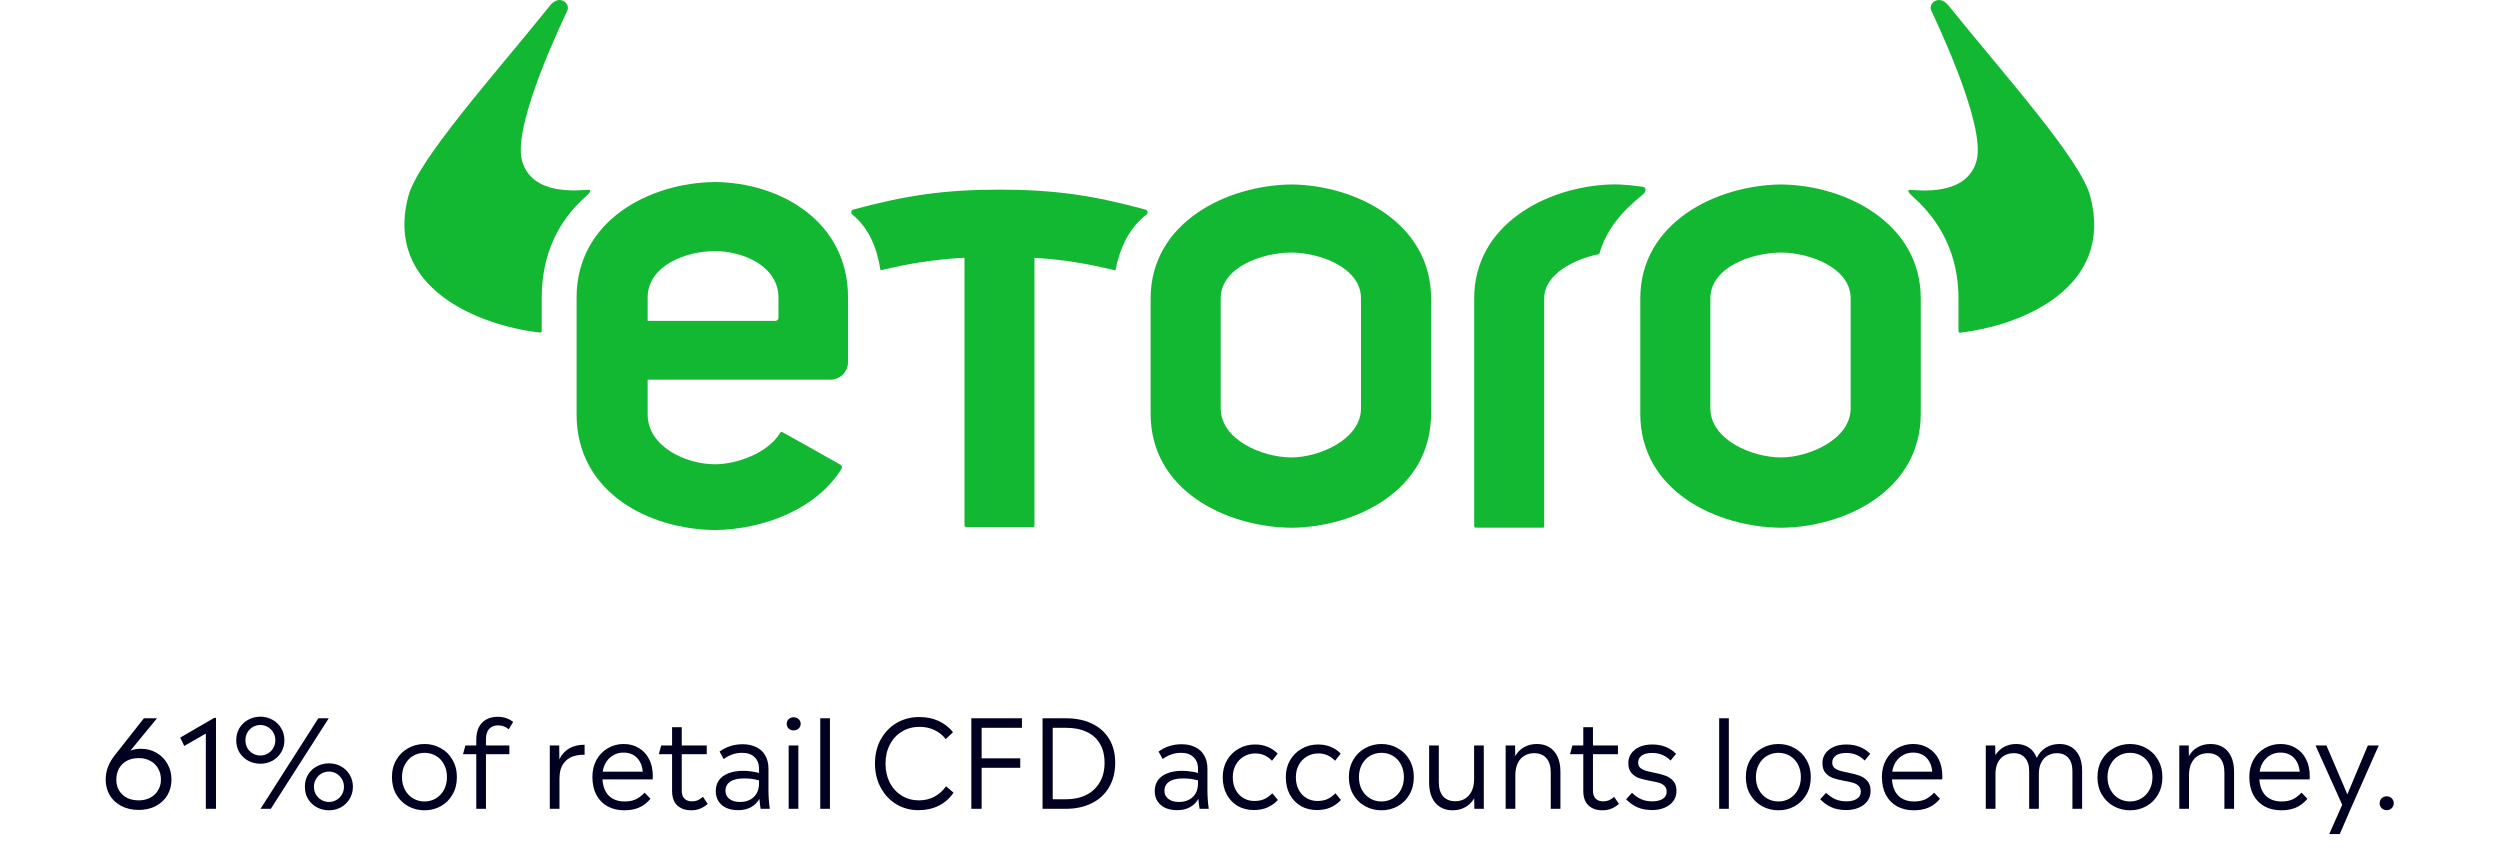
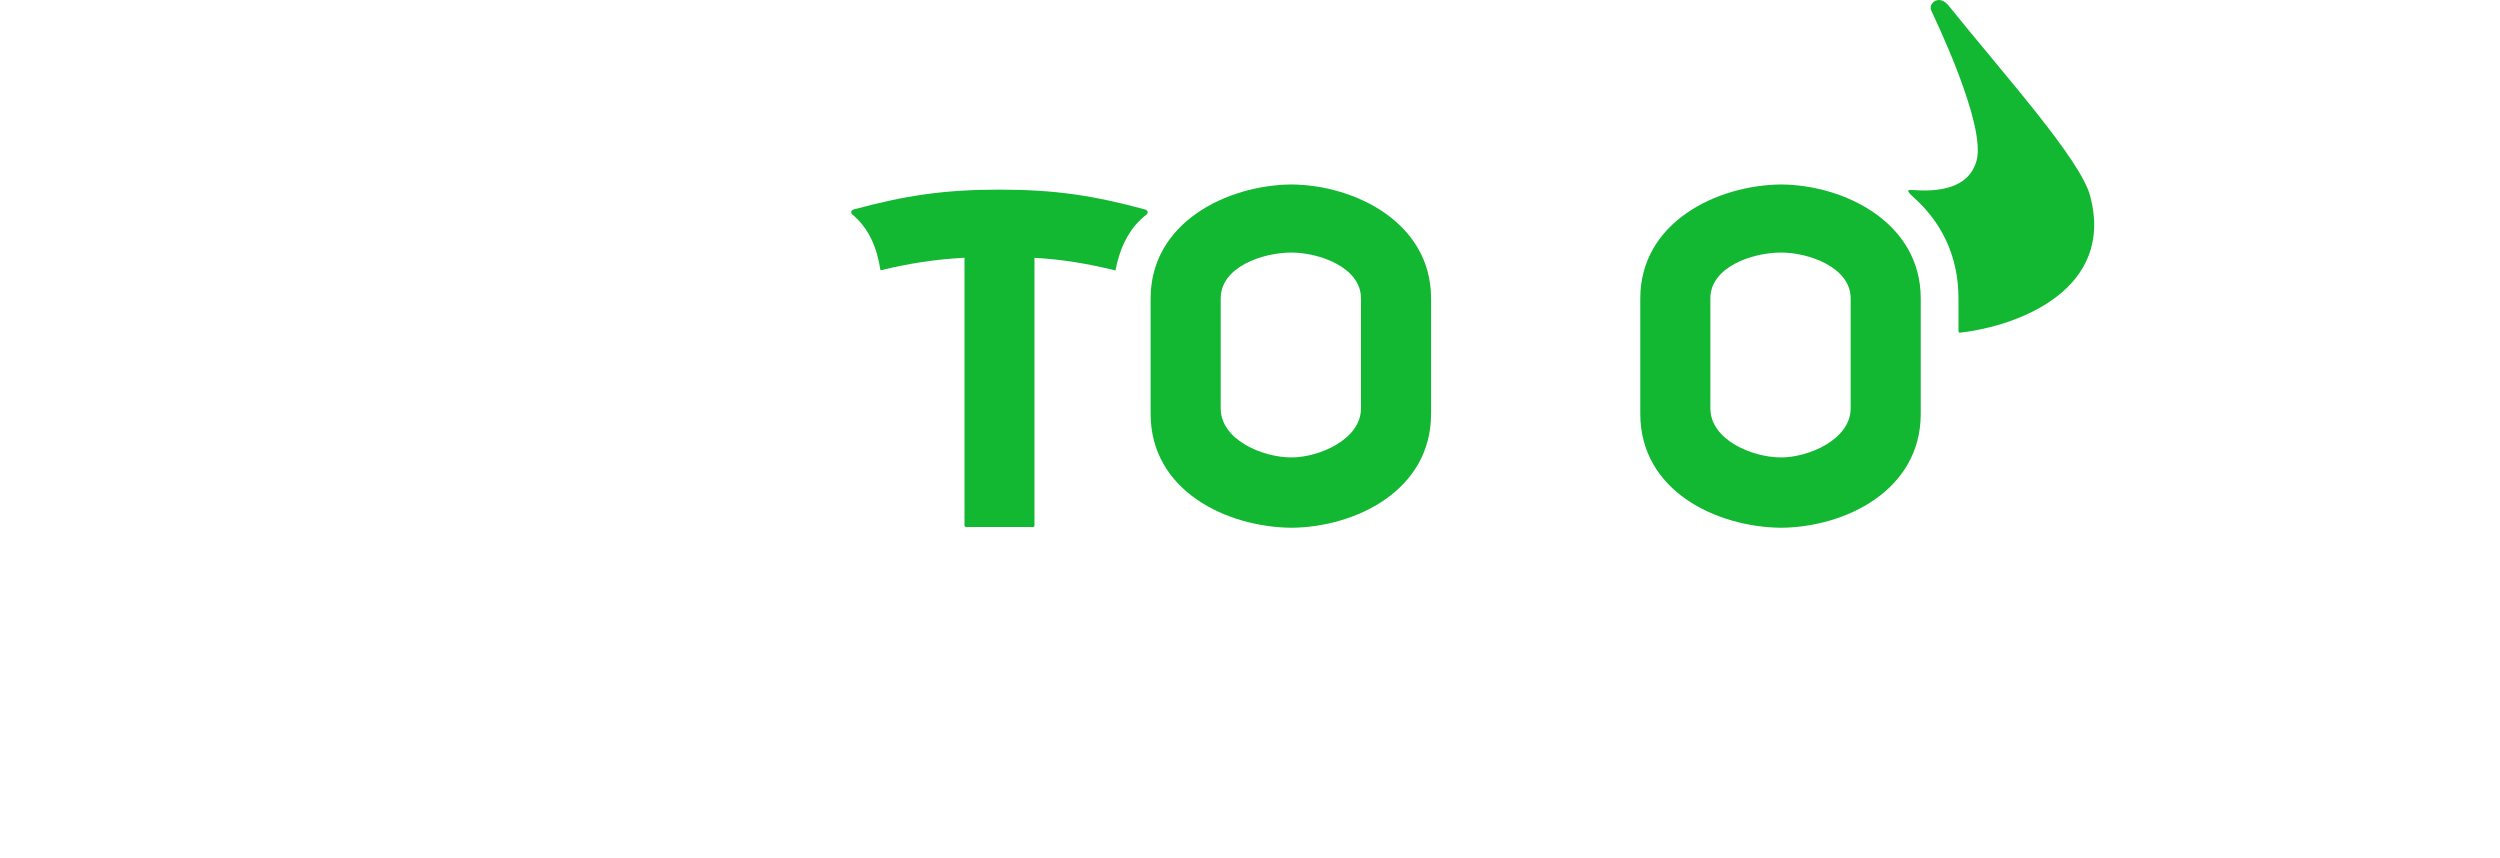
<svg xmlns="http://www.w3.org/2000/svg" width="204" height="70" viewBox="0 0 204 70" fill="none">
  <g clip-path="url(#clip0_1_2)">
    <path d="M170.557 15.984C169.759 13.003 163.545 6.099 159.094 0.566C159.038 0.502 158.695 0 158.224 0C157.746 0 157.419 0.47 157.578 0.837C157.746 1.22 162.101 10.157 161.287 13.114C160.474 16.072 156.517 15.498 155.863 15.498C155.552 15.498 155.759 15.753 156.15 16.104C158.312 18.033 159.812 20.744 159.812 24.355V27.034C159.812 27.09 159.852 27.153 159.939 27.145C164.885 26.579 172.575 23.526 170.557 15.984Z" fill="#12B732" />
    <path d="M151.013 33.324C151.013 35.867 147.575 37.326 145.342 37.326C142.948 37.326 139.566 35.875 139.566 33.324V24.347C139.566 21.804 142.948 20.608 145.342 20.608C147.575 20.608 151.013 21.804 151.013 24.347V33.324ZM145.342 15.052C140.037 15.107 133.847 18.169 133.847 24.355V33.762C133.847 40.052 140.037 43.01 145.342 43.066C150.543 43.018 156.733 40.052 156.733 33.762V24.355C156.733 18.169 150.543 15.099 145.342 15.052Z" fill="#12B732" />
    <path d="M111.056 33.324C111.056 35.867 107.618 37.326 105.385 37.326C102.992 37.326 99.609 35.875 99.609 33.324V24.347C99.609 21.804 102.992 20.608 105.385 20.608C107.618 20.608 111.056 21.804 111.056 24.347V33.324ZM105.385 15.052C100.08 15.107 93.89 18.169 93.89 24.355V33.762C93.89 40.052 100.08 43.01 105.385 43.066C110.586 43.018 116.776 40.052 116.776 33.762V24.355C116.776 18.169 110.586 15.099 105.385 15.052Z" fill="#12B732" />
-     <path d="M47.734 16.096C48.125 15.753 48.333 15.49 48.022 15.49C47.367 15.49 43.411 16.072 42.597 13.106C41.776 10.149 46.139 1.22 46.306 0.837C46.458 0.47 46.131 0 45.652 0C45.182 0 44.839 0.502 44.791 0.566C40.34 6.099 34.126 13.011 33.328 15.984C31.302 23.526 39.127 26.579 44.073 27.137C44.161 27.145 44.201 27.082 44.201 27.026V24.347C44.201 20.736 45.565 18.033 47.734 16.096Z" fill="#12B732" />
    <path d="M93.459 17.1C89.223 15.952 86.096 15.474 81.557 15.474C77.018 15.474 73.883 15.952 69.656 17.092C69.456 17.14 69.416 17.34 69.512 17.467C70.956 18.663 71.562 20.257 71.849 22.059C74.171 21.493 76.269 21.166 78.702 21.031V42.874C78.702 42.954 78.757 43.002 78.837 43.002H84.278C84.373 43.01 84.421 42.97 84.413 42.883V21.039C86.758 21.174 88.705 21.509 91.018 22.067C91.369 20.273 92.103 18.607 93.587 17.483C93.722 17.316 93.611 17.14 93.459 17.1Z" fill="#12B732" />
-     <path d="M134.054 15.243C133.647 15.187 132.443 15.012 131.39 15.052C126.181 15.251 120.294 18.32 120.294 24.347V24.833V33.754V42.93C120.294 43.01 120.35 43.058 120.429 43.058H125.87C125.965 43.066 126.013 43.026 126.005 42.938V42.452V24.355C126.005 22.37 128.454 21.142 130.496 20.728C131.087 18.743 132.259 17.316 134.046 15.881C134.365 15.626 134.349 15.283 134.054 15.243Z" fill="#12B732" />
-     <path d="M63.522 25.934C63.522 25.997 63.498 26.053 63.458 26.101C63.418 26.149 63.354 26.181 63.282 26.181H52.848V24.283C52.848 21.7 55.919 20.488 58.344 20.488C60.61 20.488 63.522 21.7 63.522 24.283V25.934ZM58.344 14.852C52.968 14.908 47.049 18.017 47.049 24.283V33.818C47.049 40.196 52.968 43.201 58.344 43.249C62.197 43.209 66.585 41.615 68.675 38.243C68.746 38.131 68.683 37.98 68.579 37.924C66.736 36.871 65.667 36.282 63.841 35.261C63.785 35.229 63.721 35.229 63.673 35.309C62.676 36.967 60.131 37.884 58.344 37.884C55.919 37.884 52.848 36.409 52.848 33.826V30.98H67.757C68.555 30.98 69.201 30.334 69.201 29.537V24.291C69.201 18.009 63.617 14.9 58.344 14.852Z" fill="#12B732" />
-     <path d="M11.503 61.1C11.97 61.1 12.393 61.21 12.773 61.43C13.153 61.65 13.45 61.95 13.663 62.33C13.883 62.71 13.993 63.137 13.993 63.61C13.993 64.077 13.883 64.5 13.663 64.88C13.443 65.253 13.13 65.55 12.723 65.77C12.316 65.983 11.85 66.09 11.323 66.09C10.783 66.09 10.309 65.983 9.903 65.77C9.496 65.557 9.179 65.263 8.953 64.89C8.733 64.51 8.623 64.083 8.623 63.61C8.623 62.923 8.863 62.273 9.343 61.66L11.743 58.61H12.813L10.643 61.25C10.889 61.15 11.176 61.1 11.503 61.1ZM11.323 65.31C11.676 65.31 11.989 65.237 12.263 65.09C12.543 64.943 12.756 64.74 12.903 64.48C13.056 64.22 13.133 63.93 13.133 63.61C13.133 63.277 13.056 62.977 12.903 62.71C12.756 62.443 12.546 62.237 12.273 62.09C11.999 61.937 11.683 61.86 11.323 61.86C10.943 61.86 10.613 61.937 10.333 62.09C10.059 62.243 9.849 62.453 9.703 62.72C9.563 62.987 9.493 63.29 9.493 63.63C9.493 63.95 9.566 64.24 9.713 64.5C9.866 64.753 10.079 64.953 10.353 65.1C10.633 65.24 10.956 65.31 11.323 65.31ZM14.705 60.19L17.475 58.58H17.625V66H16.795V59.86L15.035 60.87L14.705 60.19ZM21.247 62.32C20.894 62.32 20.564 62.24 20.257 62.08C19.957 61.913 19.717 61.687 19.537 61.4C19.364 61.107 19.277 60.777 19.277 60.41C19.277 60.037 19.364 59.703 19.537 59.41C19.717 59.117 19.957 58.89 20.257 58.73C20.564 58.563 20.894 58.48 21.247 58.48C21.6 58.48 21.927 58.563 22.227 58.73C22.527 58.89 22.764 59.117 22.937 59.41C23.117 59.703 23.207 60.037 23.207 60.41C23.207 60.777 23.117 61.107 22.937 61.4C22.764 61.687 22.527 61.913 22.227 62.08C21.927 62.24 21.6 62.32 21.247 62.32ZM22.097 66H21.257L25.977 58.61H26.827L22.097 66ZM21.247 61.65C21.46 61.65 21.66 61.597 21.847 61.49C22.034 61.383 22.184 61.237 22.297 61.05C22.41 60.857 22.467 60.643 22.467 60.41C22.467 60.17 22.41 59.957 22.297 59.77C22.19 59.577 22.04 59.427 21.847 59.32C21.66 59.213 21.46 59.16 21.247 59.16C21.027 59.16 20.824 59.213 20.637 59.32C20.45 59.427 20.3 59.577 20.187 59.77C20.08 59.957 20.027 60.17 20.027 60.41C20.027 60.643 20.08 60.857 20.187 61.05C20.3 61.237 20.45 61.383 20.637 61.49C20.824 61.597 21.027 61.65 21.247 61.65ZM26.847 66.12C26.494 66.12 26.164 66.04 25.857 65.88C25.557 65.713 25.317 65.487 25.137 65.2C24.964 64.907 24.877 64.573 24.877 64.2C24.877 63.827 24.964 63.497 25.137 63.21C25.317 62.917 25.557 62.69 25.857 62.53C26.164 62.37 26.494 62.29 26.847 62.29C27.2 62.29 27.524 62.37 27.817 62.53C28.117 62.69 28.354 62.917 28.527 63.21C28.707 63.503 28.797 63.833 28.797 64.2C28.797 64.567 28.707 64.897 28.527 65.19C28.354 65.483 28.117 65.713 27.817 65.88C27.517 66.04 27.194 66.12 26.847 66.12ZM26.847 65.44C27.06 65.44 27.26 65.387 27.447 65.28C27.64 65.173 27.79 65.027 27.897 64.84C28.01 64.653 28.067 64.44 28.067 64.2C28.067 63.967 28.01 63.757 27.897 63.57C27.784 63.377 27.634 63.227 27.447 63.12C27.26 63.013 27.06 62.96 26.847 62.96C26.627 62.96 26.424 63.013 26.237 63.12C26.05 63.227 25.9 63.377 25.787 63.57C25.674 63.757 25.617 63.967 25.617 64.2C25.617 64.44 25.674 64.653 25.787 64.84C25.9 65.027 26.05 65.173 26.237 65.28C26.424 65.387 26.627 65.44 26.847 65.44ZM34.642 66.12C34.162 66.12 33.719 66.01 33.312 65.79C32.906 65.563 32.582 65.247 32.342 64.84C32.102 64.427 31.982 63.953 31.982 63.42C31.982 62.88 32.102 62.407 32.342 62C32.582 61.587 32.906 61.27 33.312 61.05C33.719 60.823 34.162 60.71 34.642 60.71C35.122 60.71 35.562 60.823 35.962 61.05C36.369 61.27 36.689 61.587 36.922 62C37.162 62.407 37.282 62.88 37.282 63.42C37.282 63.953 37.162 64.427 36.922 64.84C36.689 65.247 36.369 65.563 35.962 65.79C35.562 66.01 35.122 66.12 34.642 66.12ZM34.642 65.4C34.969 65.4 35.272 65.32 35.552 65.16C35.832 64.993 36.056 64.76 36.222 64.46C36.389 64.153 36.472 63.803 36.472 63.41C36.472 63.01 36.389 62.66 36.222 62.36C36.062 62.06 35.842 61.83 35.562 61.67C35.282 61.51 34.975 61.43 34.642 61.43C34.309 61.43 34.002 61.51 33.722 61.67C33.442 61.83 33.219 62.063 33.052 62.37C32.886 62.67 32.802 63.02 32.802 63.42C32.802 63.813 32.886 64.16 33.052 64.46C33.219 64.76 33.442 64.993 33.722 65.16C34.002 65.32 34.309 65.4 34.642 65.4ZM39.654 60.83H41.564V61.54H39.654V66H38.864V61.54H37.784L37.974 60.83H38.864V60.35C38.864 59.97 38.931 59.64 39.064 59.36C39.204 59.08 39.404 58.867 39.664 58.72C39.931 58.567 40.244 58.49 40.604 58.49C41.091 58.49 41.514 58.63 41.874 58.91L41.514 59.51C41.261 59.297 40.971 59.19 40.644 59.19C40.338 59.19 40.094 59.287 39.914 59.48C39.741 59.673 39.654 59.95 39.654 60.31V60.83ZM45.643 61.96C46.036 61.167 46.723 60.77 47.703 60.77V61.59C47.369 61.577 47.046 61.623 46.733 61.73C46.426 61.837 46.169 62.037 45.963 62.33C45.756 62.623 45.653 63.023 45.653 63.53V66H44.863V60.83H45.633L45.643 61.96ZM53.26 63.6H49.16C49.2 64.18 49.376 64.627 49.69 64.94C50.01 65.247 50.436 65.4 50.97 65.4C51.303 65.4 51.596 65.347 51.85 65.24C52.103 65.127 52.353 64.94 52.6 64.68L53.08 65.18C52.8 65.513 52.486 65.753 52.14 65.9C51.8 66.047 51.4 66.12 50.94 66.12C50.426 66.12 49.973 66.013 49.58 65.8C49.186 65.58 48.88 65.267 48.66 64.86C48.446 64.447 48.34 63.957 48.34 63.39C48.34 62.877 48.45 62.417 48.67 62.01C48.896 61.603 49.203 61.287 49.59 61.06C49.983 60.827 50.416 60.71 50.89 60.71C51.356 60.71 51.77 60.82 52.13 61.04C52.49 61.253 52.77 61.557 52.97 61.95C53.17 62.343 53.27 62.8 53.27 63.32L53.26 63.6ZM50.88 61.41C50.586 61.41 50.32 61.477 50.08 61.61C49.84 61.737 49.64 61.92 49.48 62.16C49.326 62.393 49.226 62.663 49.18 62.97H52.45C52.423 62.657 52.343 62.383 52.21 62.15C52.076 61.91 51.896 61.727 51.67 61.6C51.443 61.473 51.18 61.41 50.88 61.41ZM57.751 65.6C57.551 65.773 57.341 65.903 57.121 65.99C56.907 66.077 56.667 66.12 56.401 66.12C55.928 66.12 55.547 65.987 55.261 65.72C54.981 65.453 54.841 65.057 54.841 64.53V61.54H53.761L53.951 60.83H54.841V59.34H55.631V60.83H57.671V61.54H55.631V64.52C55.631 64.807 55.704 65.023 55.851 65.17C56.004 65.317 56.204 65.39 56.451 65.39C56.631 65.39 56.788 65.363 56.921 65.31C57.061 65.25 57.208 65.153 57.361 65.02L57.751 65.6ZM62.067 66C62.06 65.94 62.044 65.827 62.017 65.66C61.997 65.493 61.98 65.337 61.967 65.19C61.794 65.49 61.557 65.72 61.257 65.88C60.964 66.033 60.624 66.11 60.237 66.11C59.877 66.11 59.557 66.05 59.277 65.93C59.004 65.803 58.79 65.623 58.637 65.39C58.484 65.157 58.407 64.877 58.407 64.55C58.407 64.217 58.49 63.927 58.657 63.68C58.83 63.433 59.084 63.243 59.417 63.11C59.757 62.97 60.164 62.9 60.637 62.9C60.884 62.9 61.11 62.917 61.317 62.95C61.524 62.977 61.73 63.017 61.937 63.07V62.73C61.937 62.323 61.814 62.007 61.567 61.78C61.327 61.547 60.994 61.43 60.567 61.43C60.26 61.43 59.984 61.477 59.737 61.57C59.49 61.657 59.264 61.78 59.057 61.94L58.717 61.33C59.264 60.93 59.89 60.73 60.597 60.73C61.03 60.73 61.404 60.81 61.717 60.97C62.037 61.123 62.28 61.35 62.447 61.65C62.62 61.95 62.707 62.31 62.707 62.73V64.49C62.707 64.997 62.744 65.5 62.817 66H62.067ZM60.377 65.44C60.69 65.44 60.964 65.38 61.197 65.26C61.437 65.133 61.62 64.957 61.747 64.73C61.874 64.503 61.937 64.237 61.937 63.93V63.68C61.744 63.627 61.55 63.587 61.357 63.56C61.164 63.533 60.95 63.52 60.717 63.52C60.21 63.52 59.83 63.61 59.577 63.79C59.324 63.97 59.197 64.217 59.197 64.53C59.197 64.803 59.304 65.023 59.517 65.19C59.73 65.357 60.017 65.44 60.377 65.44ZM65.145 66H64.355V60.83H65.145V66ZM64.755 59.6C64.595 59.6 64.462 59.55 64.355 59.45C64.248 59.343 64.195 59.213 64.195 59.06C64.195 58.907 64.248 58.78 64.355 58.68C64.462 58.58 64.595 58.53 64.755 58.53C64.921 58.53 65.058 58.58 65.165 58.68C65.278 58.78 65.335 58.907 65.335 59.06C65.335 59.213 65.278 59.343 65.165 59.45C65.058 59.55 64.921 59.6 64.755 59.6ZM67.723 66H66.933V58.61H67.723V66ZM74.938 66.11C74.285 66.11 73.688 65.95 73.148 65.63C72.608 65.303 72.182 64.85 71.868 64.27C71.555 63.69 71.398 63.037 71.398 62.31C71.398 61.57 71.555 60.913 71.868 60.34C72.188 59.76 72.622 59.31 73.168 58.99C73.722 58.67 74.338 58.51 75.018 58.51C75.605 58.51 76.128 58.617 76.588 58.83C77.055 59.043 77.448 59.35 77.768 59.75L77.168 60.31C76.922 59.99 76.615 59.743 76.248 59.57C75.882 59.397 75.478 59.31 75.038 59.31C74.505 59.31 74.028 59.437 73.608 59.69C73.188 59.937 72.858 60.29 72.618 60.75C72.378 61.203 72.258 61.723 72.258 62.31C72.258 62.89 72.375 63.41 72.608 63.87C72.848 64.323 73.175 64.677 73.588 64.93C74.008 65.183 74.472 65.31 74.978 65.31C75.452 65.31 75.875 65.21 76.248 65.01C76.622 64.81 76.938 64.527 77.198 64.16L77.808 64.68C77.495 65.147 77.092 65.503 76.598 65.75C76.105 65.99 75.552 66.11 74.938 66.11ZM83.391 58.61V59.39H80.101V61.88H83.251V62.65H80.101V66H79.261V58.61H83.391ZM86.972 58.61C87.778 58.61 88.485 58.753 89.091 59.04C89.698 59.327 90.168 59.743 90.501 60.29C90.835 60.83 91.001 61.48 91.001 62.24C91.001 63.013 90.832 63.683 90.492 64.25C90.158 64.817 89.685 65.25 89.072 65.55C88.465 65.85 87.765 66 86.972 66H85.072V58.61H86.972ZM86.992 65.22C87.612 65.22 88.158 65.103 88.632 64.87C89.105 64.637 89.472 64.297 89.731 63.85C89.998 63.403 90.132 62.867 90.132 62.24C90.132 61.62 90.001 61.097 89.742 60.67C89.488 60.243 89.125 59.923 88.651 59.71C88.185 59.497 87.632 59.39 86.992 59.39H85.901V65.22H86.992ZM97.887 66C97.881 65.94 97.864 65.827 97.837 65.66C97.817 65.493 97.801 65.337 97.787 65.19C97.614 65.49 97.377 65.72 97.077 65.88C96.784 66.033 96.444 66.11 96.057 66.11C95.697 66.11 95.377 66.05 95.097 65.93C94.824 65.803 94.611 65.623 94.457 65.39C94.304 65.157 94.227 64.877 94.227 64.55C94.227 64.217 94.311 63.927 94.477 63.68C94.651 63.433 94.904 63.243 95.237 63.11C95.577 62.97 95.984 62.9 96.457 62.9C96.704 62.9 96.931 62.917 97.137 62.95C97.344 62.977 97.551 63.017 97.757 63.07V62.73C97.757 62.323 97.634 62.007 97.387 61.78C97.147 61.547 96.814 61.43 96.387 61.43C96.081 61.43 95.804 61.477 95.557 61.57C95.311 61.657 95.084 61.78 94.877 61.94L94.537 61.33C95.084 60.93 95.711 60.73 96.417 60.73C96.851 60.73 97.224 60.81 97.537 60.97C97.857 61.123 98.101 61.35 98.267 61.65C98.441 61.95 98.527 62.31 98.527 62.73V64.49C98.527 64.997 98.564 65.5 98.637 66H97.887ZM96.197 65.44C96.511 65.44 96.784 65.38 97.017 65.26C97.257 65.133 97.441 64.957 97.567 64.73C97.694 64.503 97.757 64.237 97.757 63.93V63.68C97.564 63.627 97.371 63.587 97.177 63.56C96.984 63.533 96.771 63.52 96.537 63.52C96.031 63.52 95.651 63.61 95.397 63.79C95.144 63.97 95.017 64.217 95.017 64.53C95.017 64.803 95.124 65.023 95.337 65.19C95.551 65.357 95.837 65.44 96.197 65.44ZM102.315 66.1C101.835 66.1 101.402 65.993 101.015 65.78C100.635 65.56 100.332 65.247 100.105 64.84C99.885 64.433 99.775 63.957 99.775 63.41C99.775 62.903 99.888 62.45 100.115 62.05C100.348 61.643 100.665 61.327 101.065 61.1C101.465 60.867 101.912 60.75 102.405 60.75C102.792 60.75 103.135 60.813 103.435 60.94C103.735 61.06 104.008 61.243 104.255 61.49L103.795 62.08C103.608 61.88 103.402 61.73 103.175 61.63C102.955 61.53 102.705 61.48 102.425 61.48C102.085 61.48 101.775 61.563 101.495 61.73C101.215 61.897 100.995 62.127 100.835 62.42C100.675 62.713 100.595 63.047 100.595 63.42C100.595 63.82 100.675 64.167 100.835 64.46C100.995 64.753 101.208 64.977 101.475 65.13C101.742 65.283 102.035 65.36 102.355 65.36C102.648 65.36 102.908 65.313 103.135 65.22C103.368 65.12 103.598 64.957 103.825 64.73L104.275 65.28C104.008 65.56 103.715 65.767 103.395 65.9C103.082 66.033 102.722 66.1 102.315 66.1ZM107.462 66.1C106.982 66.1 106.548 65.993 106.162 65.78C105.782 65.56 105.478 65.247 105.252 64.84C105.032 64.433 104.922 63.957 104.922 63.41C104.922 62.903 105.035 62.45 105.262 62.05C105.495 61.643 105.812 61.327 106.212 61.1C106.612 60.867 107.058 60.75 107.552 60.75C107.938 60.75 108.282 60.813 108.582 60.94C108.882 61.06 109.155 61.243 109.402 61.49L108.942 62.08C108.755 61.88 108.548 61.73 108.322 61.63C108.102 61.53 107.852 61.48 107.572 61.48C107.232 61.48 106.922 61.563 106.642 61.73C106.362 61.897 106.142 62.127 105.982 62.42C105.822 62.713 105.742 63.047 105.742 63.42C105.742 63.82 105.822 64.167 105.982 64.46C106.142 64.753 106.355 64.977 106.622 65.13C106.888 65.283 107.182 65.36 107.502 65.36C107.795 65.36 108.055 65.313 108.282 65.22C108.515 65.12 108.745 64.957 108.972 64.73L109.422 65.28C109.155 65.56 108.862 65.767 108.542 65.9C108.228 66.033 107.868 66.1 107.462 66.1ZM112.728 66.12C112.248 66.12 111.805 66.01 111.398 65.79C110.991 65.563 110.668 65.247 110.428 64.84C110.188 64.427 110.068 63.953 110.068 63.42C110.068 62.88 110.188 62.407 110.428 62C110.668 61.587 110.991 61.27 111.398 61.05C111.805 60.823 112.248 60.71 112.728 60.71C113.208 60.71 113.648 60.823 114.048 61.05C114.455 61.27 114.775 61.587 115.008 62C115.248 62.407 115.368 62.88 115.368 63.42C115.368 63.953 115.248 64.427 115.008 64.84C114.775 65.247 114.455 65.563 114.048 65.79C113.648 66.01 113.208 66.12 112.728 66.12ZM112.728 65.4C113.055 65.4 113.358 65.32 113.638 65.16C113.918 64.993 114.141 64.76 114.308 64.46C114.475 64.153 114.558 63.803 114.558 63.41C114.558 63.01 114.475 62.66 114.308 62.36C114.148 62.06 113.928 61.83 113.648 61.67C113.368 61.51 113.061 61.43 112.728 61.43C112.395 61.43 112.088 61.51 111.808 61.67C111.528 61.83 111.305 62.063 111.138 62.37C110.971 62.67 110.888 63.02 110.888 63.42C110.888 63.813 110.971 64.16 111.138 64.46C111.305 64.76 111.528 64.993 111.808 65.16C112.088 65.32 112.395 65.4 112.728 65.4ZM120.287 60.83H121.077V66H120.307L120.297 65.14C120.111 65.46 119.864 65.703 119.557 65.87C119.257 66.037 118.914 66.12 118.527 66.12C118.147 66.12 117.814 66.033 117.527 65.86C117.241 65.687 117.017 65.433 116.857 65.1C116.697 64.76 116.617 64.347 116.617 63.86V60.83H117.407V63.8C117.407 64.32 117.524 64.713 117.757 64.98C117.991 65.247 118.324 65.38 118.757 65.38C119.037 65.38 119.291 65.317 119.517 65.19C119.751 65.057 119.937 64.853 120.077 64.58C120.217 64.307 120.287 63.967 120.287 63.56V60.83ZM125.421 60.71C125.801 60.71 126.134 60.797 126.421 60.97C126.707 61.143 126.931 61.4 127.091 61.74C127.251 62.08 127.331 62.493 127.331 62.98V66H126.541V63.04C126.541 62.52 126.421 62.127 126.181 61.86C125.947 61.593 125.617 61.46 125.191 61.46C124.911 61.46 124.654 61.523 124.421 61.65C124.187 61.777 124.001 61.977 123.861 62.25C123.721 62.523 123.651 62.863 123.651 63.27V66H122.861V60.83H123.631L123.641 61.7C123.827 61.373 124.074 61.127 124.381 60.96C124.687 60.793 125.034 60.71 125.421 60.71ZM132.106 65.6C131.906 65.773 131.696 65.903 131.476 65.99C131.263 66.077 131.023 66.12 130.756 66.12C130.283 66.12 129.903 65.987 129.616 65.72C129.336 65.453 129.196 65.057 129.196 64.53V61.54H128.116L128.306 60.83H129.196V59.34H129.986V60.83H132.026V61.54H129.986V64.52C129.986 64.807 130.06 65.023 130.206 65.17C130.36 65.317 130.56 65.39 130.806 65.39C130.986 65.39 131.143 65.363 131.276 65.31C131.416 65.25 131.563 65.153 131.716 65.02L132.106 65.6ZM134.83 66.1C134.35 66.1 133.94 66.023 133.6 65.87C133.26 65.717 132.957 65.5 132.69 65.22L133.17 64.69C133.417 64.93 133.67 65.107 133.93 65.22C134.197 65.333 134.493 65.39 134.82 65.39C135.173 65.39 135.457 65.323 135.67 65.19C135.89 65.057 136 64.857 136 64.59C136 64.397 135.94 64.243 135.82 64.13C135.707 64.017 135.563 63.933 135.39 63.88C135.217 63.827 134.977 63.773 134.67 63.72C134.283 63.647 133.97 63.57 133.73 63.49C133.497 63.403 133.293 63.263 133.12 63.07C132.953 62.877 132.87 62.603 132.87 62.25C132.87 61.977 132.947 61.727 133.1 61.5C133.26 61.267 133.487 61.083 133.78 60.95C134.073 60.817 134.42 60.75 134.82 60.75C135.613 60.75 136.263 61.003 136.77 61.51L136.32 62.06C135.907 61.647 135.41 61.44 134.83 61.44C134.443 61.44 134.153 61.513 133.96 61.66C133.767 61.807 133.67 61.993 133.67 62.22C133.67 62.4 133.727 62.543 133.84 62.65C133.953 62.75 134.093 62.827 134.26 62.88C134.427 62.933 134.663 62.99 134.97 63.05C135.357 63.123 135.67 63.207 135.91 63.3C136.157 63.387 136.367 63.53 136.54 63.73C136.713 63.923 136.8 64.193 136.8 64.54C136.8 64.86 136.713 65.137 136.54 65.37C136.367 65.603 136.13 65.783 135.83 65.91C135.53 66.037 135.197 66.1 134.83 66.1ZM141.073 66H140.283V58.61H141.073V66ZM145.121 66.12C144.641 66.12 144.197 66.01 143.791 65.79C143.384 65.563 143.061 65.247 142.821 64.84C142.581 64.427 142.461 63.953 142.461 63.42C142.461 62.88 142.581 62.407 142.821 62C143.061 61.587 143.384 61.27 143.791 61.05C144.197 60.823 144.641 60.71 145.121 60.71C145.601 60.71 146.041 60.823 146.441 61.05C146.847 61.27 147.167 61.587 147.401 62C147.641 62.407 147.761 62.88 147.761 63.42C147.761 63.953 147.641 64.427 147.401 64.84C147.167 65.247 146.847 65.563 146.441 65.79C146.041 66.01 145.601 66.12 145.121 66.12ZM145.121 65.4C145.447 65.4 145.751 65.32 146.031 65.16C146.311 64.993 146.534 64.76 146.701 64.46C146.867 64.153 146.951 63.803 146.951 63.41C146.951 63.01 146.867 62.66 146.701 62.36C146.541 62.06 146.321 61.83 146.041 61.67C145.761 61.51 145.454 61.43 145.121 61.43C144.787 61.43 144.481 61.51 144.201 61.67C143.921 61.83 143.697 62.063 143.531 62.37C143.364 62.67 143.281 63.02 143.281 63.42C143.281 63.813 143.364 64.16 143.531 64.46C143.697 64.76 143.921 64.993 144.201 65.16C144.481 65.32 144.787 65.4 145.121 65.4ZM150.67 66.1C150.19 66.1 149.78 66.023 149.44 65.87C149.1 65.717 148.797 65.5 148.53 65.22L149.01 64.69C149.257 64.93 149.51 65.107 149.77 65.22C150.037 65.333 150.333 65.39 150.66 65.39C151.013 65.39 151.297 65.323 151.51 65.19C151.73 65.057 151.84 64.857 151.84 64.59C151.84 64.397 151.78 64.243 151.66 64.13C151.547 64.017 151.403 63.933 151.23 63.88C151.057 63.827 150.817 63.773 150.51 63.72C150.123 63.647 149.81 63.57 149.57 63.49C149.337 63.403 149.133 63.263 148.96 63.07C148.793 62.877 148.71 62.603 148.71 62.25C148.71 61.977 148.787 61.727 148.94 61.5C149.1 61.267 149.327 61.083 149.62 60.95C149.913 60.817 150.26 60.75 150.66 60.75C151.453 60.75 152.103 61.003 152.61 61.51L152.16 62.06C151.747 61.647 151.25 61.44 150.67 61.44C150.283 61.44 149.993 61.513 149.8 61.66C149.607 61.807 149.51 61.993 149.51 62.22C149.51 62.4 149.567 62.543 149.68 62.65C149.793 62.75 149.933 62.827 150.1 62.88C150.267 62.933 150.503 62.99 150.81 63.05C151.197 63.123 151.51 63.207 151.75 63.3C151.997 63.387 152.207 63.53 152.38 63.73C152.553 63.923 152.64 64.193 152.64 64.54C152.64 64.86 152.553 65.137 152.38 65.37C152.207 65.603 151.97 65.783 151.67 65.91C151.37 66.037 151.037 66.1 150.67 66.1ZM158.484 63.6H154.384C154.424 64.18 154.601 64.627 154.914 64.94C155.234 65.247 155.661 65.4 156.194 65.4C156.528 65.4 156.821 65.347 157.074 65.24C157.328 65.127 157.578 64.94 157.824 64.68L158.304 65.18C158.024 65.513 157.711 65.753 157.364 65.9C157.024 66.047 156.624 66.12 156.164 66.12C155.651 66.12 155.198 66.013 154.804 65.8C154.411 65.58 154.104 65.267 153.884 64.86C153.671 64.447 153.564 63.957 153.564 63.39C153.564 62.877 153.674 62.417 153.894 62.01C154.121 61.603 154.428 61.287 154.814 61.06C155.208 60.827 155.641 60.71 156.114 60.71C156.581 60.71 156.994 60.82 157.354 61.04C157.714 61.253 157.994 61.557 158.194 61.95C158.394 62.343 158.494 62.8 158.494 63.32L158.484 63.6ZM156.104 61.41C155.811 61.41 155.544 61.477 155.304 61.61C155.064 61.737 154.864 61.92 154.704 62.16C154.551 62.393 154.451 62.663 154.404 62.97H157.674C157.648 62.657 157.568 62.383 157.434 62.15C157.301 61.91 157.121 61.727 156.894 61.6C156.668 61.473 156.404 61.41 156.104 61.41ZM168.06 60.71C168.427 60.71 168.747 60.793 169.02 60.96C169.3 61.127 169.517 61.373 169.67 61.7C169.824 62.02 169.9 62.413 169.9 62.88V66H169.11V62.93C169.11 62.457 168.997 62.093 168.77 61.84C168.55 61.587 168.244 61.46 167.85 61.46C167.577 61.46 167.327 61.523 167.1 61.65C166.88 61.77 166.704 61.957 166.57 62.21C166.437 62.463 166.37 62.78 166.37 63.16V66H165.58V62.93C165.58 62.457 165.467 62.093 165.24 61.84C165.02 61.587 164.714 61.46 164.32 61.46C164.04 61.46 163.787 61.523 163.56 61.65C163.34 61.77 163.164 61.957 163.03 62.21C162.897 62.463 162.83 62.78 162.83 63.16V66H162.04V60.83H162.81L162.82 61.62C163.007 61.327 163.244 61.103 163.53 60.95C163.824 60.79 164.157 60.71 164.53 60.71C164.924 60.71 165.264 60.807 165.55 61C165.844 61.193 166.06 61.477 166.2 61.85C166.374 61.483 166.62 61.203 166.94 61.01C167.26 60.81 167.634 60.71 168.06 60.71ZM173.812 66.12C173.332 66.12 172.889 66.01 172.482 65.79C172.075 65.563 171.752 65.247 171.512 64.84C171.272 64.427 171.152 63.953 171.152 63.42C171.152 62.88 171.272 62.407 171.512 62C171.752 61.587 172.075 61.27 172.482 61.05C172.889 60.823 173.332 60.71 173.812 60.71C174.292 60.71 174.732 60.823 175.132 61.05C175.539 61.27 175.859 61.587 176.092 62C176.332 62.407 176.452 62.88 176.452 63.42C176.452 63.953 176.332 64.427 176.092 64.84C175.859 65.247 175.539 65.563 175.132 65.79C174.732 66.01 174.292 66.12 173.812 66.12ZM173.812 65.4C174.139 65.4 174.442 65.32 174.722 65.16C175.002 64.993 175.225 64.76 175.392 64.46C175.559 64.153 175.642 63.803 175.642 63.41C175.642 63.01 175.559 62.66 175.392 62.36C175.232 62.06 175.012 61.83 174.732 61.67C174.452 61.51 174.145 61.43 173.812 61.43C173.479 61.43 173.172 61.51 172.892 61.67C172.612 61.83 172.389 62.063 172.222 62.37C172.055 62.67 171.972 63.02 171.972 63.42C171.972 63.813 172.055 64.16 172.222 64.46C172.389 64.76 172.612 64.993 172.892 65.16C173.172 65.32 173.479 65.4 173.812 65.4ZM180.391 60.71C180.771 60.71 181.105 60.797 181.391 60.97C181.678 61.143 181.901 61.4 182.061 61.74C182.221 62.08 182.301 62.493 182.301 62.98V66H181.511V63.04C181.511 62.52 181.391 62.127 181.151 61.86C180.918 61.593 180.588 61.46 180.161 61.46C179.881 61.46 179.625 61.523 179.391 61.65C179.158 61.777 178.971 61.977 178.831 62.25C178.691 62.523 178.621 62.863 178.621 63.27V66H177.831V60.83H178.601L178.611 61.7C178.798 61.373 179.045 61.127 179.351 60.96C179.658 60.793 180.005 60.71 180.391 60.71ZM188.465 63.6H184.365C184.405 64.18 184.581 64.627 184.895 64.94C185.215 65.247 185.641 65.4 186.175 65.4C186.508 65.4 186.801 65.347 187.055 65.24C187.308 65.127 187.558 64.94 187.805 64.68L188.285 65.18C188.005 65.513 187.691 65.753 187.345 65.9C187.005 66.047 186.605 66.12 186.145 66.12C185.631 66.12 185.178 66.013 184.785 65.8C184.391 65.58 184.085 65.267 183.865 64.86C183.651 64.447 183.545 63.957 183.545 63.39C183.545 62.877 183.655 62.417 183.875 62.01C184.101 61.603 184.408 61.287 184.795 61.06C185.188 60.827 185.621 60.71 186.095 60.71C186.561 60.71 186.975 60.82 187.335 61.04C187.695 61.253 187.975 61.557 188.175 61.95C188.375 62.343 188.475 62.8 188.475 63.32L188.465 63.6ZM186.085 61.41C185.791 61.41 185.525 61.477 185.285 61.61C185.045 61.737 184.845 61.92 184.685 62.16C184.531 62.393 184.431 62.663 184.385 62.97H187.655C187.628 62.657 187.548 62.383 187.415 62.15C187.281 61.91 187.101 61.727 186.875 61.6C186.648 61.473 186.385 61.41 186.085 61.41ZM191.545 64.82L193.215 60.83H194.105L191.815 66L190.925 68.06H190.065L191.125 65.67L188.945 60.83H189.835L191.545 64.82ZM194.761 66.11C194.594 66.11 194.454 66.057 194.341 65.95C194.234 65.843 194.181 65.707 194.181 65.54C194.181 65.38 194.234 65.247 194.341 65.14C194.454 65.033 194.594 64.98 194.761 64.98C194.921 64.98 195.054 65.033 195.161 65.14C195.274 65.247 195.331 65.38 195.331 65.54C195.331 65.707 195.274 65.843 195.161 65.95C195.054 66.057 194.921 66.11 194.761 66.11Z" fill="#000021" />
  </g>
  <defs>
    <clipPath id="clip0_1_2">
      <rect width="204" height="70" fill="white" />
    </clipPath>
  </defs>
</svg>